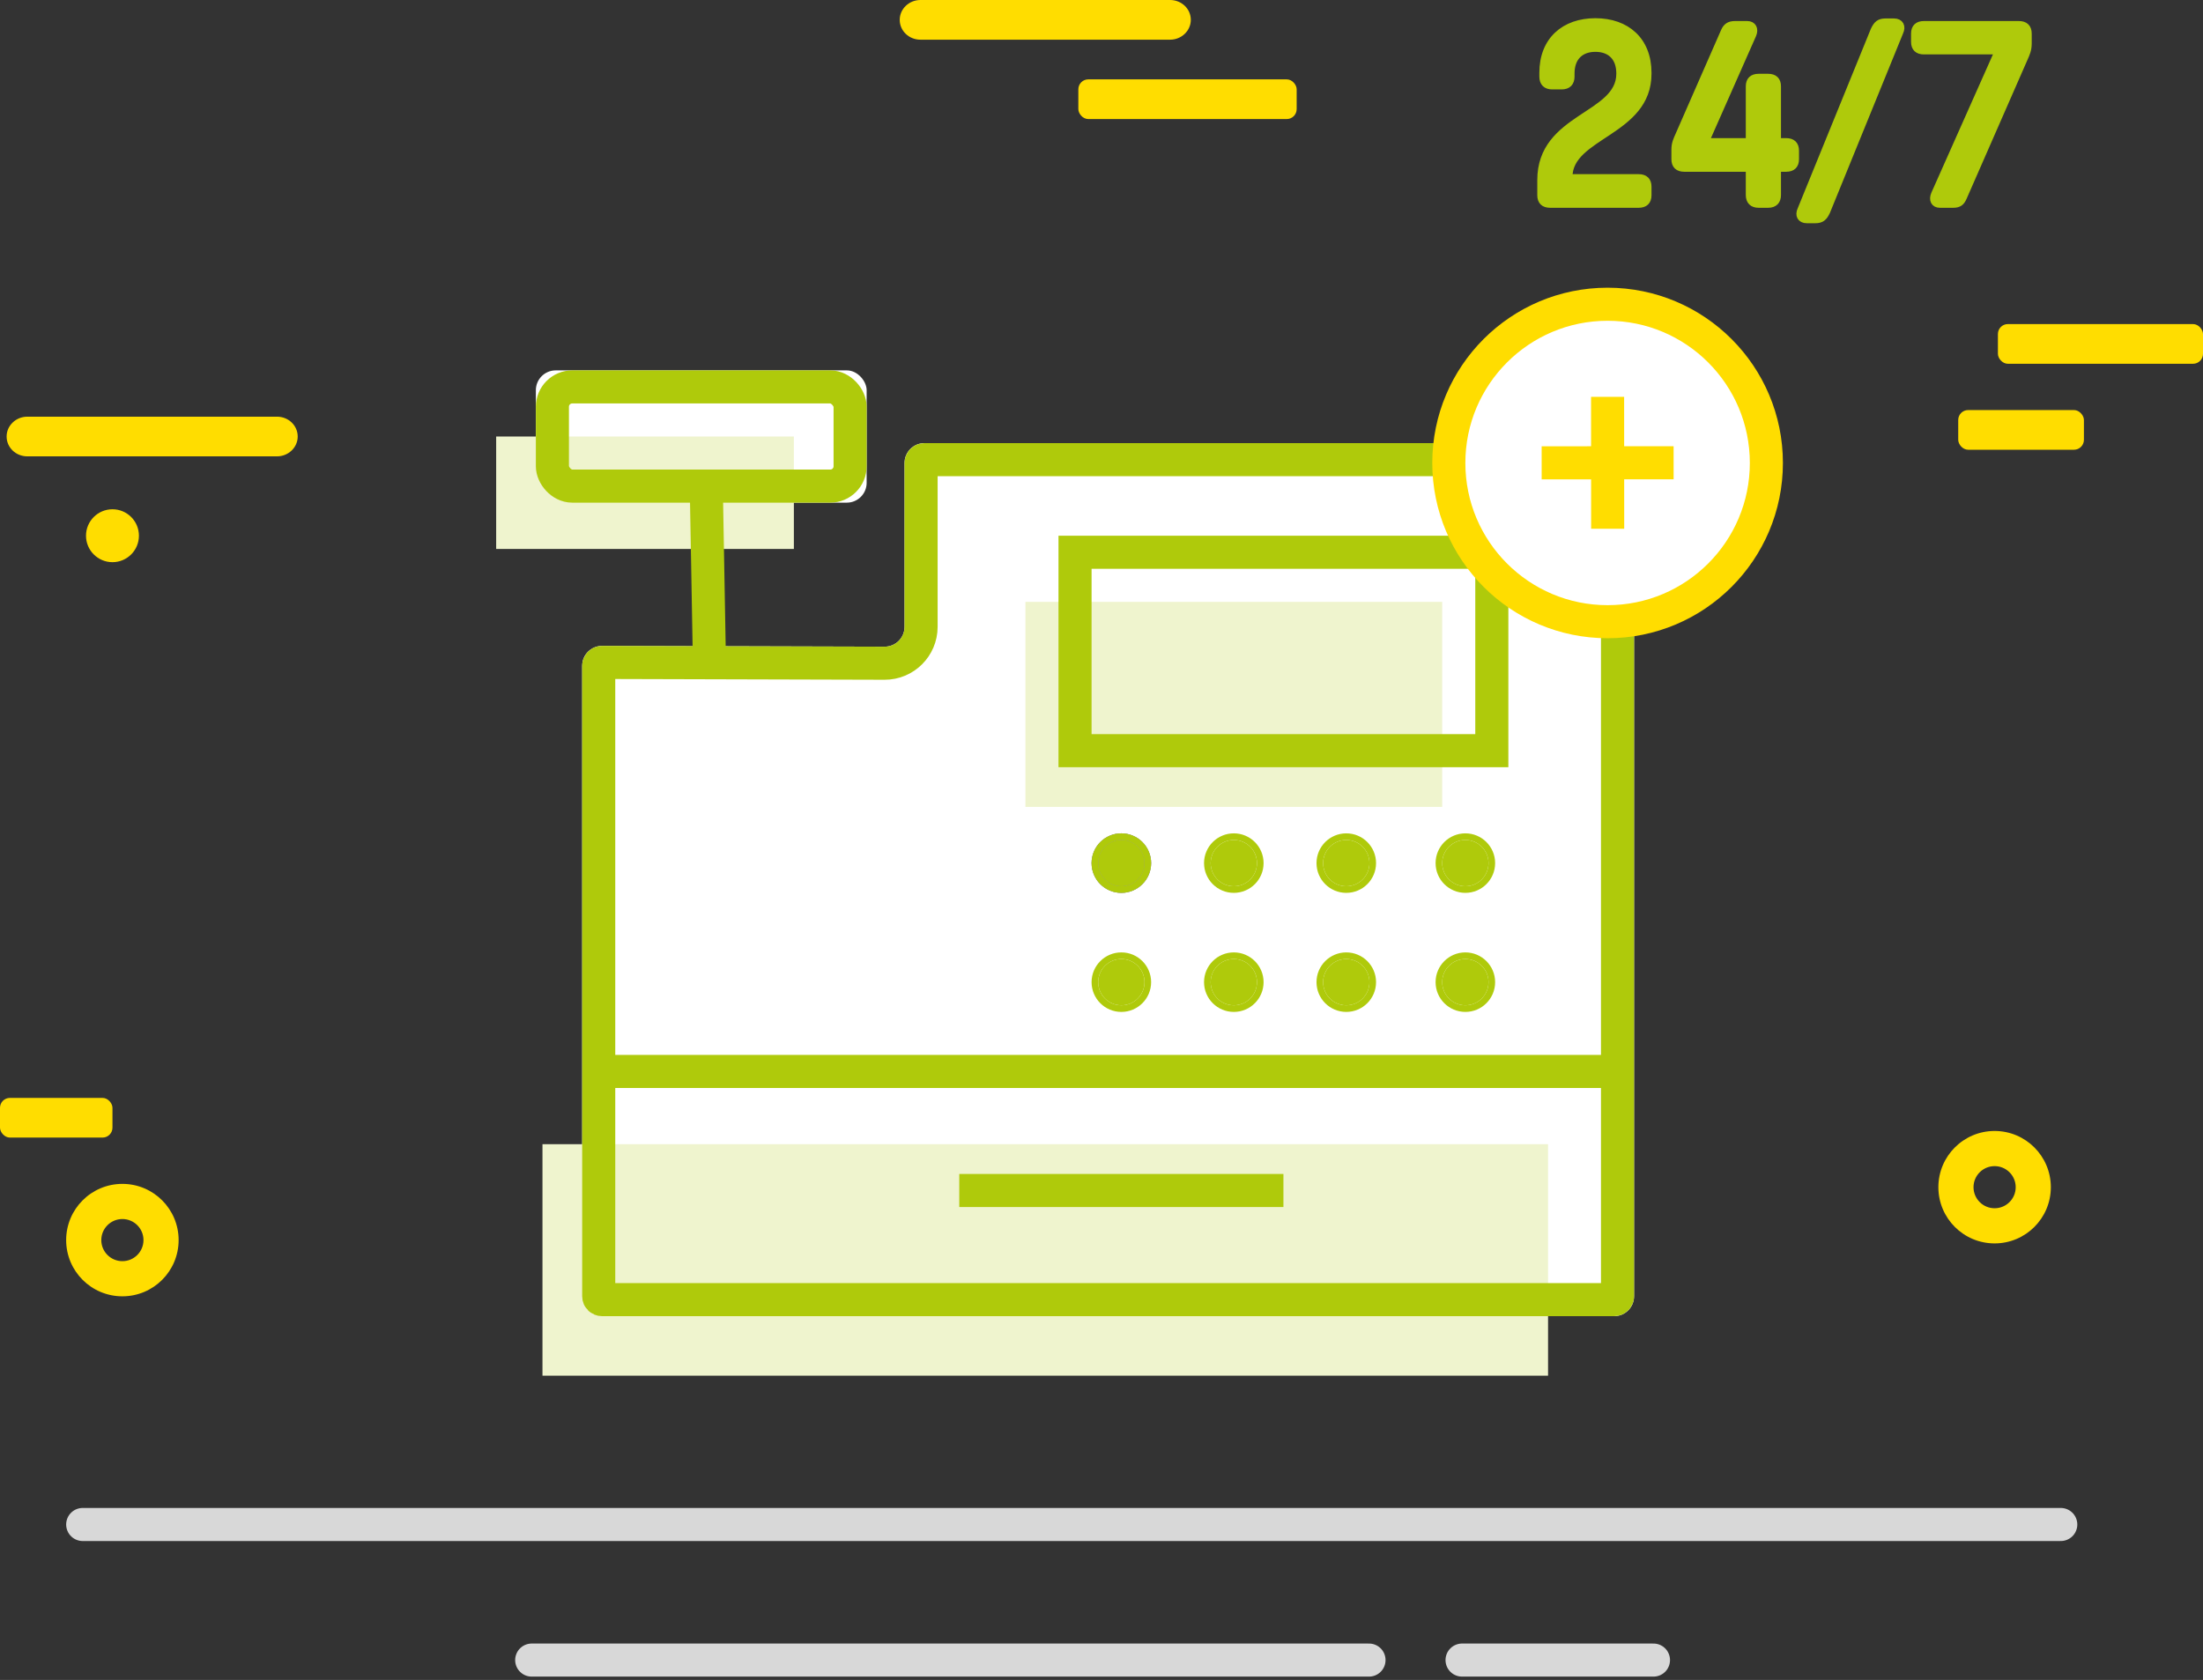
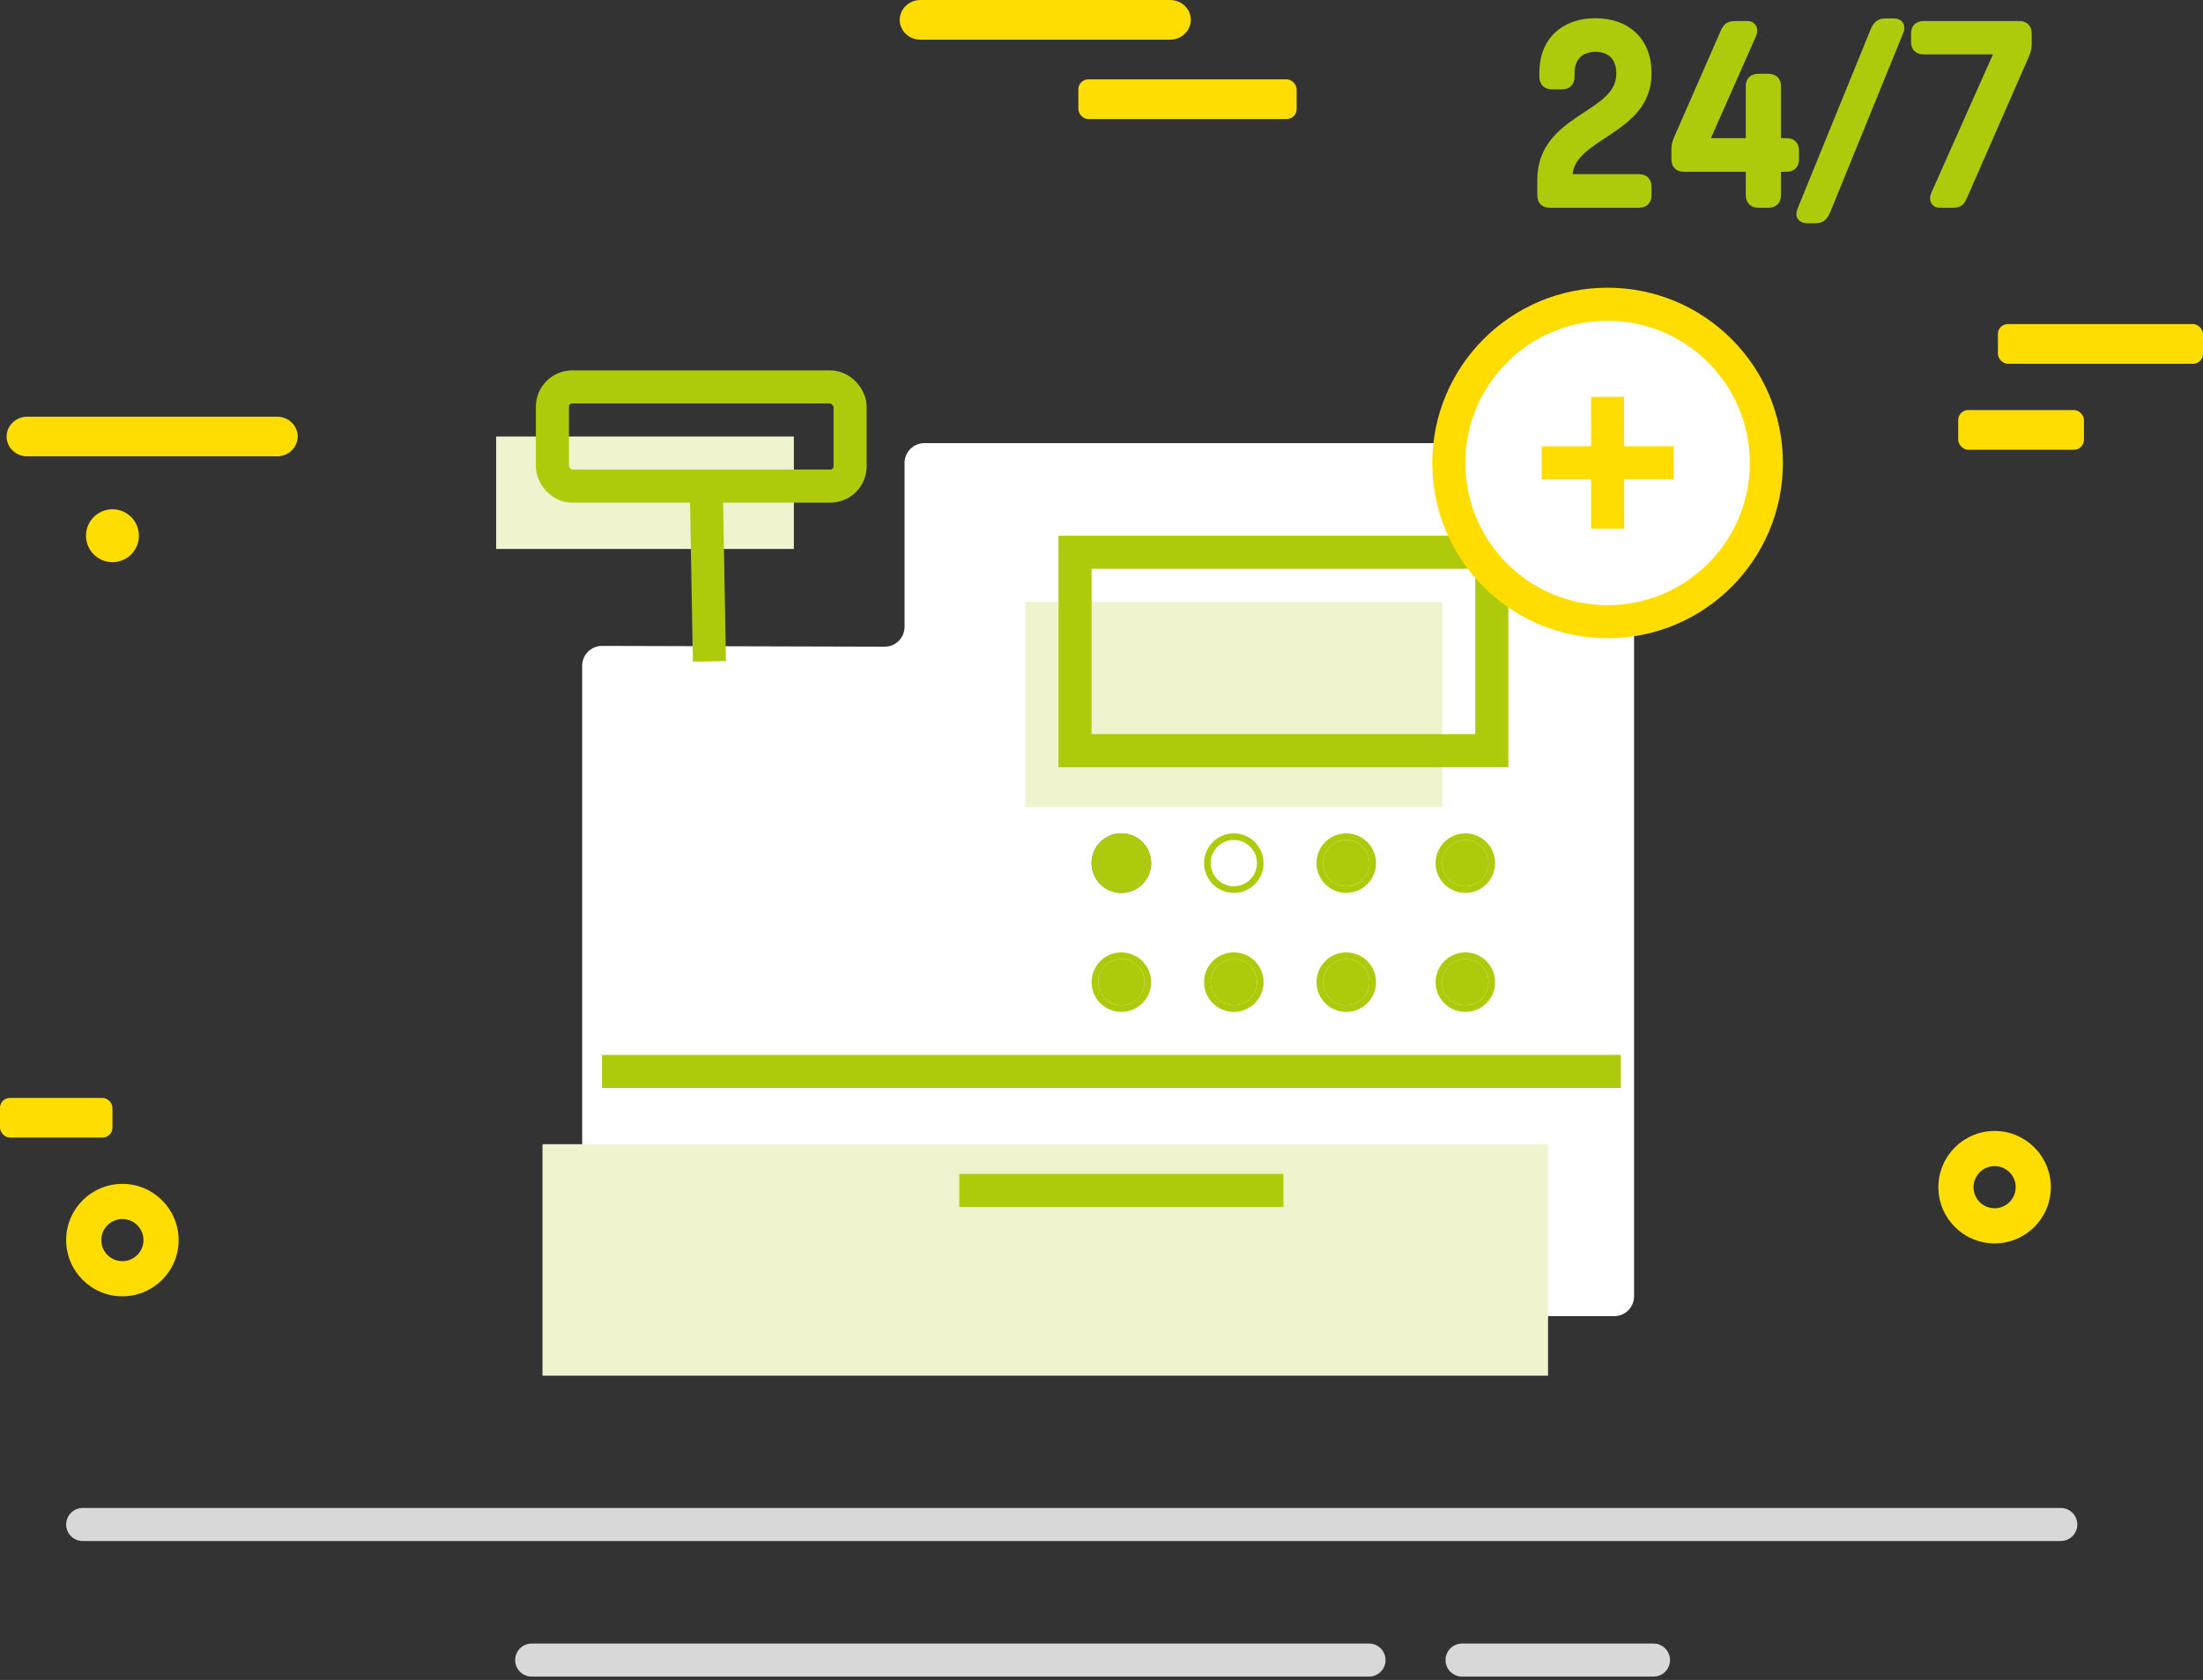
<svg xmlns="http://www.w3.org/2000/svg" xmlns:xlink="http://www.w3.org/1999/xlink" width="333px" height="254px" viewBox="0 0 333 254" version="1.1">
  <rect x="0" y="0" width="333" height="254" fill="#333333" stroke="none" />
  <title>iocn-roll-out</title>
  <desc>Created with Sketch.</desc>
  <defs>
    <circle id="path-1" cx="94.5" cy="74.5" r="3.5" />
-     <circle id="path-2" cx="94.5" cy="74.5" r="3.5" />
    <circle id="path-3" cx="94.5" cy="74.5" r="3.5" />
-     <circle id="path-4" cx="111.5" cy="74.5" r="3.5" />
    <circle id="path-5" cx="128.5" cy="74.5" r="3.5" />
    <circle id="path-6" cx="146.5" cy="74.5" r="3.5" />
    <circle id="path-7" cx="94.5" cy="92.5" r="3.5" />
    <circle id="path-8" cx="111.5" cy="92.5" r="3.5" />
    <circle id="path-9" cx="128.5" cy="92.5" r="3.5" />
    <circle id="path-10" cx="146.5" cy="92.5" r="3.5" />
  </defs>
  <g id="Touch-Bar" stroke="none" stroke-width="1" fill="none" fill-rule="evenodd" transform="translate(-1063, -4545)">
    <g id="iocn-roll-out" transform="translate(1063, 4545)">
      <g id="icon-imac-copy-2">
        <g id="icon-vor-ort-service-copy">
          <g id="yellow-lines" fill="#FFDD00" fill-rule="nonzero">
            <path d="M4.129,63 L41.871,63 C43.599,63 45,64.332 45,66 C45,67.657 43.586,69 41.871,69 L4.129,69 C2.401,69 1,67.668 1,66 C1,64.343 2.414,63 4.129,63 Z" id="Rectangle-4" />
            <path d="M139.129,0 L176.871,0 C178.599,0 180,1.332 180,3 C180,4.657 178.586,6 176.871,6 L139.129,6 C137.401,6 136,4.668 136,3 C136,1.343 137.414,0 139.129,0 Z" id="Rectangle-4" />
            <rect id="Rectangle-4" x="163" y="12" width="33" height="6" rx="1.5" />
            <rect id="Rectangle-4-Copy" x="302" y="49" width="31" height="6" rx="1.5" />
            <rect id="Rectangle-4-Copy-2" x="296" y="62" width="19" height="6" rx="1.5" />
            <rect id="Rectangle-4-Copy-2" x="0" y="166" width="17" height="6" rx="1.5" />
            <path d="M21.688,187.5 C21.688,185.741 20.26,184.315 18.5,184.315 C16.74,184.315 15.312,185.741 15.312,187.5 C15.312,189.259 16.74,190.685 18.5,190.685 C20.26,190.685 21.688,189.259 21.688,187.5 Z M10,187.5 C10,182.804 13.807,179 18.5,179 C23.193,179 27,182.804 27,187.5 C27,192.196 23.193,196 18.5,196 C13.807,196 10,192.196 10,187.5 Z" id="Oval-6" />
            <path d="M304.688,179.5 C304.688,177.741 303.26,176.315 301.5,176.315 C299.74,176.315 298.312,177.741 298.312,179.5 C298.312,181.259 299.74,182.685 301.5,182.685 C303.26,182.685 304.688,181.259 304.688,179.5 Z M293,179.5 C293,174.804 296.807,171 301.5,171 C306.193,171 310,174.804 310,179.5 C310,184.196 306.193,188 301.5,188 C296.807,188 293,184.196 293,179.5 Z" id="Oval-6" />
            <circle id="Oval-7" cx="17" cy="81" r="4" />
          </g>
          <path d="M80.37,251 L206.935,251" id="Path-95" stroke="#D8D8D8" stroke-width="5" stroke-linecap="round" />
          <path d="M12.5,230.5 L311.5,230.5" id="Path-95" stroke="#D8D8D8" stroke-width="5" stroke-linecap="round" />
          <path d="M221,251 L249.935,251" id="Path-95" stroke="#D8D8D8" stroke-width="5" stroke-linecap="round" />
        </g>
        <g id="kasse" transform="translate(75, 56)">
-           <rect id="Rectangle-18" fill="#FFFFFF" x="6" y="0" width="50" height="20" rx="3" />
          <rect id="Rectangle-20" fill="#EFF4CE" x="0" y="10" width="45" height="17" />
          <path d="M61.729,38.777 L61.729,14 C61.729,12.343 63.072,11 64.729,11 L169,11 C170.657,11 172,12.343 172,14 L172,140 C172,141.657 170.657,143 169,143 L16,143 C14.343,143 13,141.657 13,140 L13,44.658 C13,43.001 14.343,41.658 16,41.658 C16.003,41.658 16.006,41.658 16.008,41.658 L58.721,41.777 C60.377,41.781 61.724,40.442 61.729,38.785 C61.729,38.782 61.729,38.78 61.729,38.777 Z" id="Rectangle-17" fill="#FFFFFF" />
          <g id="Oval-7">
            <use fill="#898989" fill-rule="evenodd" xlink:href="#path-1" />
            <circle stroke="#979797" stroke-width="1" cx="94.5" cy="74.5" r="4" />
          </g>
          <rect id="Rectangle-20" fill="#EFF4CE" x="7" y="117" width="152" height="35" />
-           <path d="M64.229,38.777 C64.229,38.784 64.229,38.784 64.229,38.792 C64.22,41.83 61.751,44.285 58.714,44.277 L16.001,44.158 C16.001,44.158 16.001,44.158 16,44.158 C15.724,44.158 15.5,44.381 15.5,44.658 L15.5,140 C15.5,140.276 15.724,140.5 16,140.5 L169,140.5 C169.276,140.5 169.5,140.276 169.5,140 L169.5,14 C169.5,13.724 169.276,13.5 169,13.5 L64.729,13.5 C64.453,13.5 64.229,13.724 64.229,14 L64.229,38.777 Z" id="Rectangle-17" stroke="#AFCA0B" stroke-width="5" />
          <g id="Oval-7">
            <use fill="#898989" fill-rule="evenodd" xlink:href="#path-2" />
            <circle stroke="#979797" stroke-width="1" cx="94.5" cy="74.5" r="4" />
          </g>
          <rect id="Rectangle-18" stroke="#AFCA0B" stroke-width="5" x="8.5" y="2.5" width="45" height="15" rx="3" />
          <path d="M16,106 L170,106" id="Path-79" stroke="#AFCA0B" stroke-width="5" />
          <path d="M70,124 L119,124" id="Path-78" stroke="#AFCA0B" stroke-width="5" />
          <g id="Oval-7">
            <use fill="#AFCA0B" fill-rule="evenodd" xlink:href="#path-3" />
            <circle stroke="#AFCA0B" stroke-width="1" cx="94.5" cy="74.5" r="4" />
          </g>
          <g id="Oval-7-Copy">
            <use fill="#AFCA0B" fill-rule="evenodd" xlink:href="#path-4" />
            <circle stroke="#AFCA0B" stroke-width="1" cx="111.5" cy="74.5" r="4" />
          </g>
          <g id="Oval-7-Copy">
            <use fill="#AFCA0B" fill-rule="evenodd" xlink:href="#path-5" />
            <circle stroke="#AFCA0B" stroke-width="1" cx="128.5" cy="74.5" r="4" />
          </g>
          <g id="Oval-7-Copy">
            <use fill="#AFCA0B" fill-rule="evenodd" xlink:href="#path-6" />
            <circle stroke="#AFCA0B" stroke-width="1" cx="146.5" cy="74.5" r="4" />
          </g>
          <g id="Oval-7">
            <use fill="#AFCA0B" fill-rule="evenodd" xlink:href="#path-7" />
            <circle stroke="#AFCA0B" stroke-width="1" cx="94.5" cy="92.5" r="4" />
          </g>
          <g id="Oval-7-Copy">
            <use fill="#AFCA0B" fill-rule="evenodd" xlink:href="#path-8" />
            <circle stroke="#AFCA0B" stroke-width="1" cx="111.5" cy="92.5" r="4" />
          </g>
          <g id="Oval-7-Copy">
            <use fill="#AFCA0B" fill-rule="evenodd" xlink:href="#path-9" />
            <circle stroke="#AFCA0B" stroke-width="1" cx="128.5" cy="92.5" r="4" />
          </g>
          <g id="Oval-7-Copy">
            <use fill="#AFCA0B" fill-rule="evenodd" xlink:href="#path-10" />
            <circle stroke="#AFCA0B" stroke-width="1" cx="146.5" cy="92.5" r="4" />
          </g>
          <path d="M31.768,18 L32.232,44" id="Path-80" stroke="#AFCA0B" stroke-width="5" />
          <rect id="Rectangle-20" fill="#EFF4CE" x="80" y="35" width="63" height="31" />
          <path d="M87.5,27.5 L87.5,57.5 L150.5,57.5 L150.5,27.5 L87.5,27.5 Z" id="Rectangle-15" stroke="#AFCA0B" stroke-width="5" />
        </g>
      </g>
      <circle id="Oval-10" stroke="#FFDD00" stroke-width="5" fill="#FFFFFF" cx="243" cy="70" r="24" />
      <path d="M252.979,69.967 L233.033,69.979" id="Path-115" stroke="#FFDD00" stroke-width="5" />
      <path d="M247.697,30.917 L234.312,30.917 C233.378,30.917 232.872,30.45 232.872,29.517 L232.872,27.221 C232.872,17.571 244.818,17.61 244.818,11.151 L244.818,11.112 C244.818,8.583 243.3,7.338 241.16,7.338 C239.02,7.338 237.503,8.583 237.503,11.112 L237.503,11.579 C237.503,12.513 236.997,13.019 236.063,13.019 L234.623,13.019 C233.689,13.019 233.184,12.513 233.184,11.579 L233.184,10.995 C233.184,6.092 236.452,3.252 241.16,3.252 C245.868,3.252 249.137,6.092 249.137,10.995 L249.137,11.151 C249.137,20.061 237.191,20.412 237.191,26.754 L237.191,26.832 L247.697,26.832 C248.631,26.832 249.137,27.299 249.137,28.233 L249.137,29.517 C249.137,30.45 248.631,30.917 247.697,30.917 Z M253.145,24.069 L253.145,22.629 C253.145,21.696 253.417,21.151 253.728,20.45 L260.615,4.731 C260.927,4.03 261.355,3.68 262.25,3.68 L264.117,3.68 C264.973,3.68 265.363,4.38 264.973,5.275 L257.853,21.384 L264.39,21.384 L264.39,13.057 C264.39,12.124 264.896,11.657 265.829,11.657 L267.269,11.657 C268.203,11.657 268.709,12.124 268.709,13.057 L268.709,21.384 L269.993,21.384 C270.927,21.384 271.433,21.851 271.433,22.785 L271.433,24.069 C271.433,25.003 270.927,25.47 269.993,25.47 L268.709,25.47 L268.709,29.478 C268.709,30.412 268.203,30.917 267.269,30.917 L265.829,30.917 C264.896,30.917 264.39,30.412 264.39,29.478 L264.39,25.47 L254.584,25.47 C253.651,25.47 253.145,25.003 253.145,24.069 Z M272.211,31.657 L283.261,4.536 C283.689,3.641 284.079,3.291 285.012,3.291 L286.296,3.291 C287.23,3.291 287.619,3.991 287.191,4.886 L276.141,32.007 C275.713,32.902 275.324,33.252 274.39,33.252 L273.106,33.252 C272.172,33.252 271.783,32.552 272.211,31.657 Z M290.81,3.68 L305.168,3.68 C306.102,3.68 306.608,4.147 306.608,5.081 L306.608,6.598 C306.608,7.532 306.335,8.116 306.024,8.816 L296.802,29.867 C296.491,30.567 296.141,30.917 295.246,30.917 L293.222,30.917 C292.366,30.917 292.016,30.217 292.405,29.322 L302.016,7.727 L290.81,7.727 C289.876,7.727 289.37,7.26 289.37,6.326 L289.37,5.081 C289.37,4.147 289.876,3.68 290.81,3.68 Z" id="24/7" stroke="#AFCA0B" fill="#AFCA0B" />
      <path d="M243,60 L243.012,79.945" id="Path-115" stroke="#FFDD00" stroke-width="5" />
    </g>
  </g>
</svg>